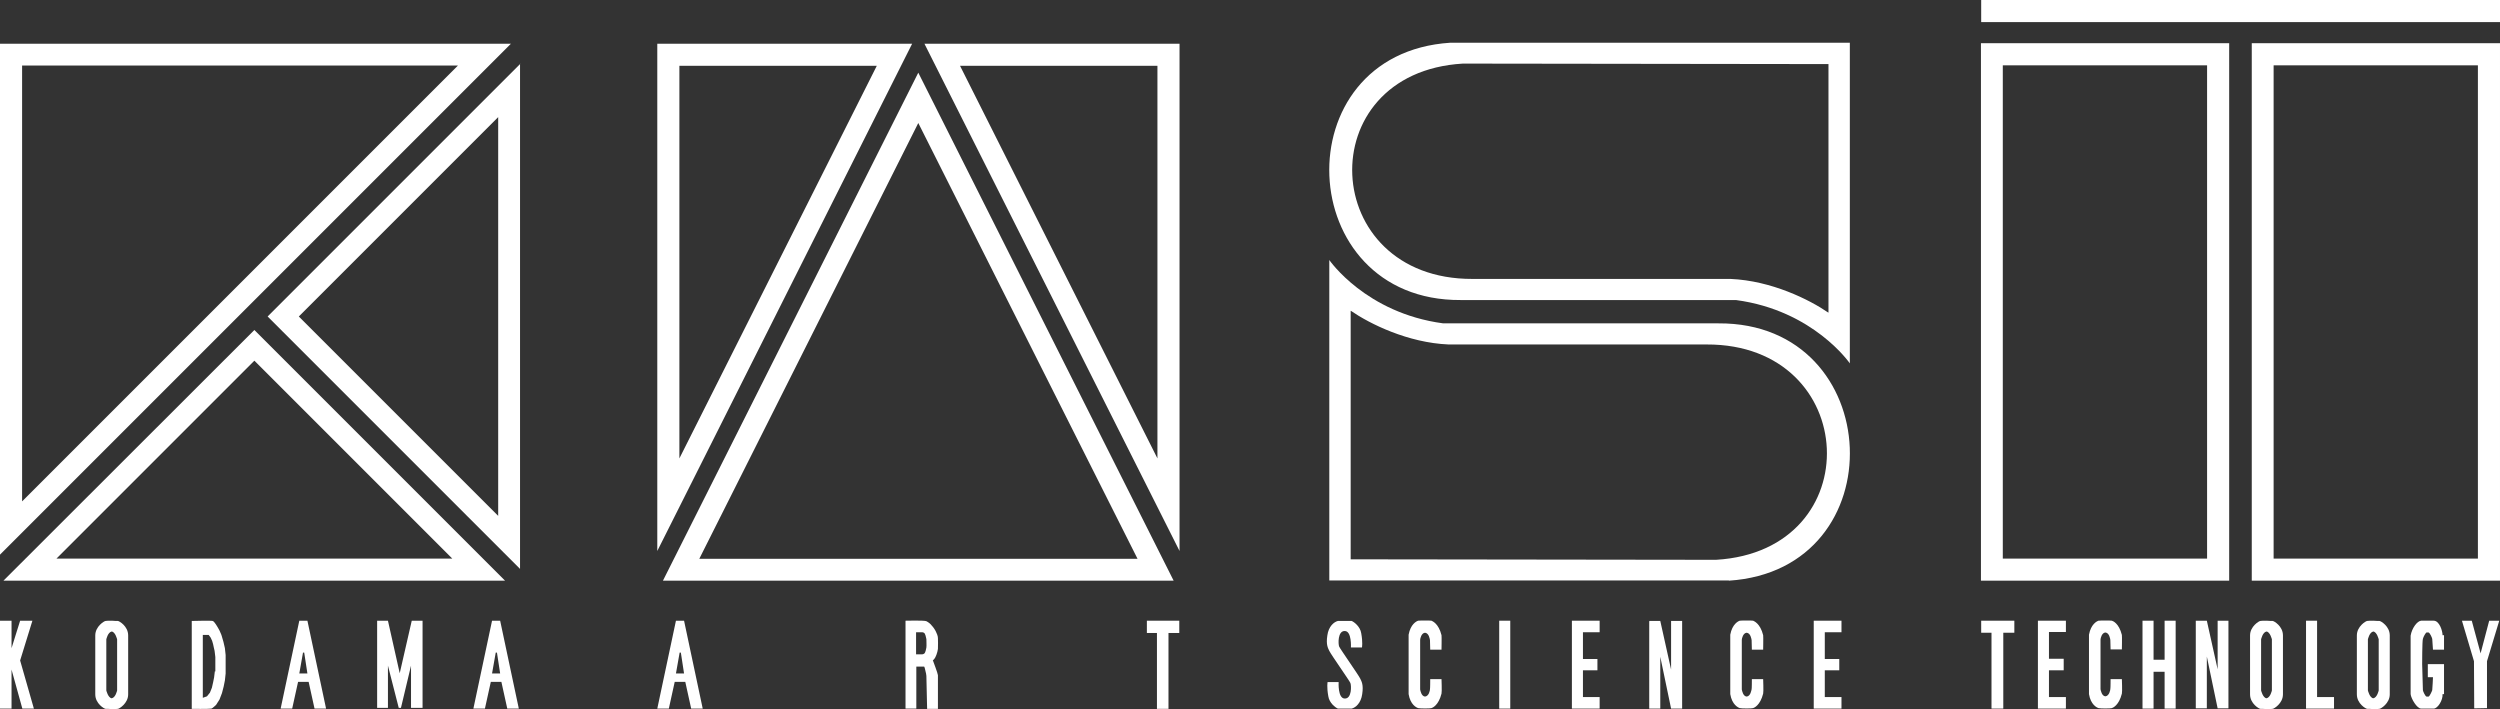
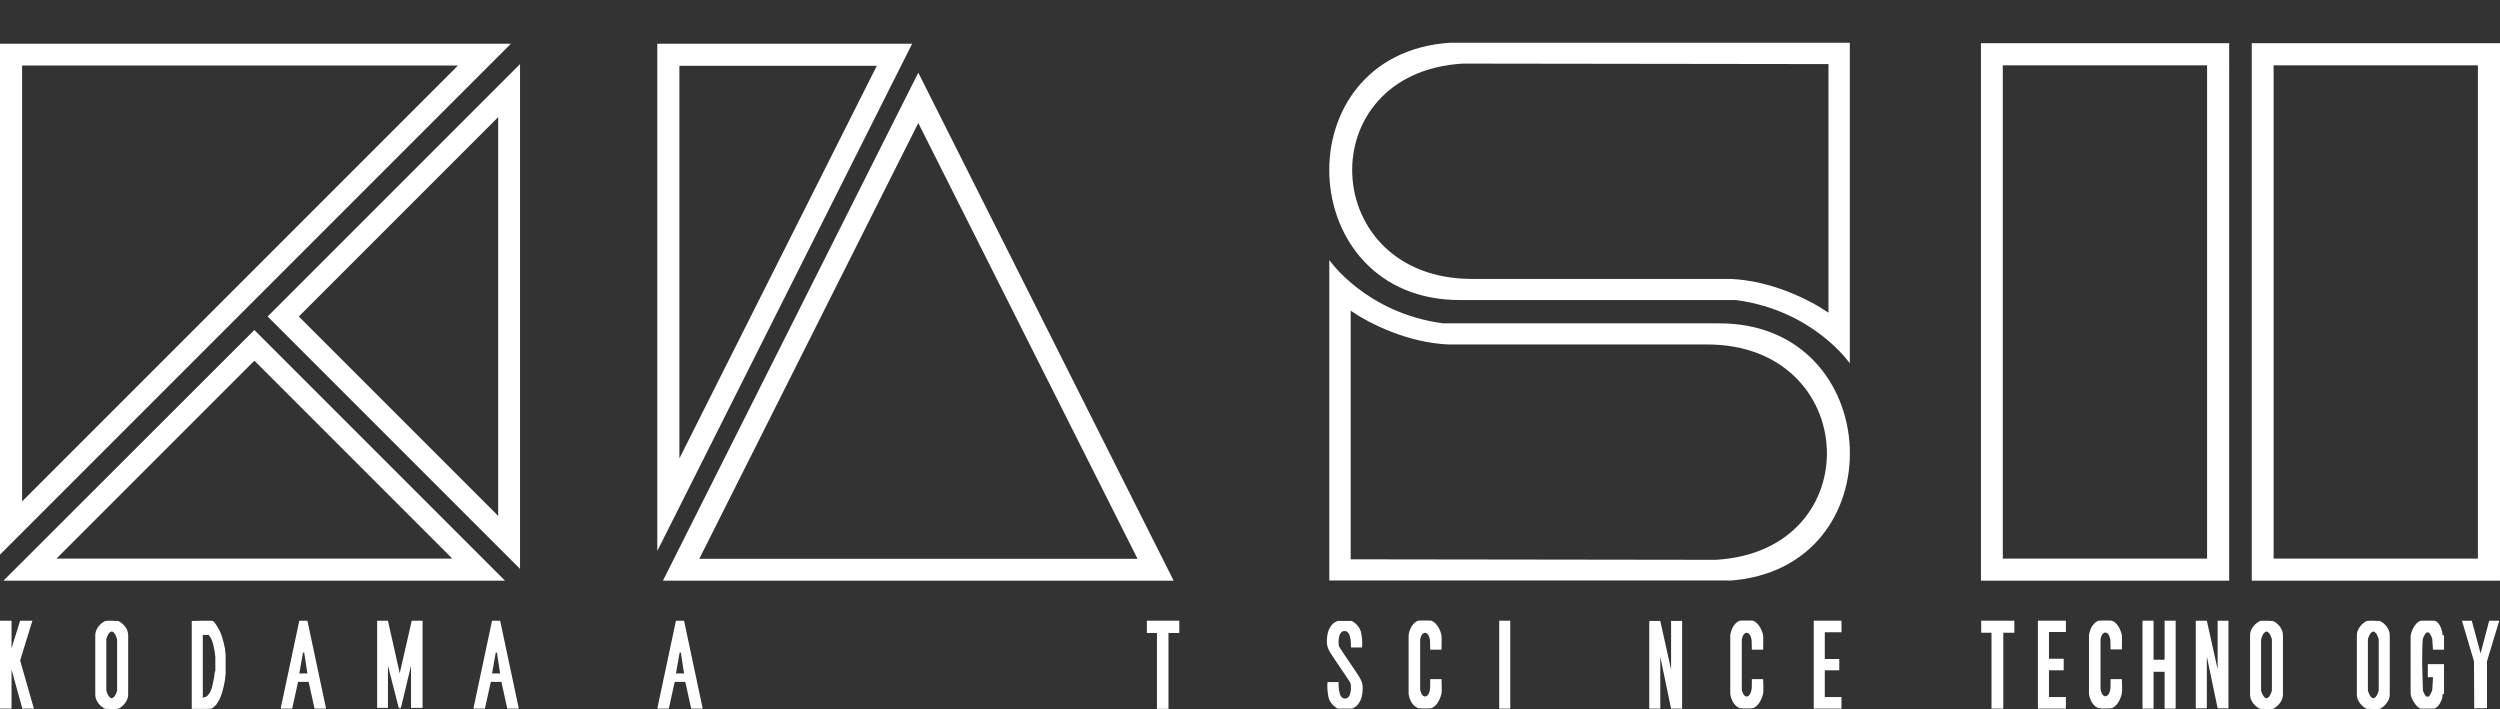
<svg xmlns="http://www.w3.org/2000/svg" id="_レイヤー_1" viewBox="0 0 101.82 28.88">
  <rect x="0" y="0" width="101.82" height="28.88" fill="#333333" stroke="none" />
  <path d="m59.07,1.74c-6.85.44-6.43,10.52.42,10.48h11.21c3.16.42,4.64,2.58,4.64,2.58V1.74h-16.28Zm15.39,10.99c-.77-.53-2.32-1.3-3.98-1.37h-10.51c-6.27.02-6.65-8.4-.39-8.77l14.89.02v10.12Z" fill="#fff" stroke-width="0" />
  <path d="m70.41,23.65c6.85-.44,6.43-10.52-.42-10.48h-11.21c-3.16-.42-4.64-2.58-4.64-2.58v13.05h16.28Zm-15.39-10.99c.77.53,2.32,1.3,3.98,1.37h10.51c6.27-.02,6.65,8.4.38,8.77l-14.88-.02v-10.12Z" fill="#fff" stroke-width="0" />
  <path d="m80.7,1.76h-.02v21.89h10.11V1.76h-10.09Zm9.19,20.99h-8.32V2.66h8.32v20.1Z" fill="#fff" stroke-width="0" />
  <path d="m91.73,1.76h-.02v21.89h10.11V1.76h-10.09Zm9.19,20.99h-8.32V2.66h8.32v20.1Z" fill="#fff" stroke-width="0" />
-   <rect x="80.69" width="21.13" height=".9" fill="#fff" stroke-width="0" />
-   <path d="m37.65,1.78l10.39,20.66v-6.91h0V1.78h-10.39Zm9.49,16.89l-8.04-15.99h8.04v15.99Z" fill="#fff" stroke-width="0" />
  <path d="m26.77,1.78v20.66S37.15,1.78,37.15,1.78h-10.39Zm.9.9h8.04l-8.04,15.99V2.68Z" fill="#fff" stroke-width="0" />
  <path d="m37.4,2.96h0l-10.4,20.69h20.8L37.4,2.96Zm.65,19.8h-9.57l8.92-17.75,8.93,17.75h-8.28Z" fill="#fff" stroke-width="0" />
  <path d="m0,1.78v20.81s0,0,0,0H0S20.81,1.78,20.81,1.78H0Zm.9,18.64V2.67h17.75L.9,20.42Z" fill="#fff" stroke-width="0" />
  <path d="m20.57,23.65l-9.58-9.58h0s-.63-.63-.63-.63L.14,23.65h1.02s18.45,0,18.45,0h0s.97,0,.97,0Zm-2.16-.9H2.3l8.06-8.06,8.06,8.06Z" fill="#fff" stroke-width="0" />
  <path d="m21.19,2.6l-10.29,10.29.63.63h0s8.99,8.99,8.99,8.99l.66.66V3.86h0v-1.27Zm-.9,18.41l-8.12-8.12,8.12-8.12v16.25Z" fill="#fff" stroke-width="0" />
  <polygon points="47.12 25.78 47.12 28.87 47.59 28.87 47.59 25.78 48.03 25.78 48.03 25.28 46.71 25.28 46.71 25.78 47.12 25.78" fill="#fff" stroke-width="0" />
-   <path d="m37.99,26.9s0,0,.06-.06c.06-.07.13-.26.15-.41.01-.14,0-.34,0-.44,0-.09-.05-.2-.08-.26-.03-.07-.11-.19-.17-.25-.05-.07-.14-.14-.22-.18-.08-.04-.85-.02-.85-.02v3.58h.44v-1.71h.32s.02.02.05.17c.03.14.03.1.04.21,0,.1.03,1.34.03,1.34h.44s0-1.31,0-1.37c0-.06-.2-.59-.2-.59Zm-.26-.53c-.01.06-.04.22-.09.25-.04.03-.09.03-.09.03h-.24v-.9s.22,0,.24,0c.02,0,.05,0,.09.03.04.02.08.18.09.25,0,.06.01.28,0,.34Z" fill="#fff" stroke-width="0" />
-   <path d="m27.85,25.28h-.32l-.76,3.58h.47l.24-1.09h.43l.24,1.09h.47l-.76-3.58Zm-.32,2.15l.15-.85h.05s.13.85.13.85h-.33Z" fill="#fff" stroke-width="0" />
+   <path d="m27.85,25.28h-.32l-.76,3.58h.47l.24-1.09h.43l.24,1.09h.47l-.76-3.58Zm-.32,2.15l.15-.85h.05s.13.85.13.85Z" fill="#fff" stroke-width="0" />
  <polygon points="15.8 28.83 15.8 27.11 16.24 28.83 16.33 28.83 16.74 27.11 16.74 28.83 17.21 28.83 17.21 25.28 16.77 25.28 16.28 27.42 15.8 25.28 15.36 25.28 15.36 28.83 15.8 28.83" fill="#fff" stroke-width="0" />
  <path d="m9.16,26.4l-.06-.26-.07-.24s-.02-.08-.09-.22c-.07-.13-.21-.38-.28-.39-.06-.02-.85,0-.85,0v3.58s.68.01.8-.01c.03,0,.19-.15.19-.15l.14-.22.1-.26.07-.27.05-.25.03-.28v-.75l-.03-.28Zm-.41.94l-.03.25-.04.2-.05.22-.08.2-.12.15-.17.06v-2.56h.24l.08.11.06.13.04.14.03.14.03.13.03.25v.59Z" fill="#fff" stroke-width="0" />
  <polygon points=".47 28.86 .47 27.27 .91 28.86 1.38 28.86 .82 26.9 1.32 25.28 .82 25.28 .47 26.4 .47 25.28 0 25.28 0 28.86 .47 28.86" fill="#fff" stroke-width="0" />
  <path d="m20.36,25.28h-.32l-.76,3.58h.47l.24-1.09h.43l.24,1.09h.47l-.76-3.58Zm-.32,2.15l.15-.85h.05s.13.85.13.85h-.33Z" fill="#fff" stroke-width="0" />
  <path d="m12.51,25.28h-.32l-.76,3.58h.47l.24-1.09h.43l.24,1.09h.47l-.76-3.58Zm-.32,2.15l.15-.85h.05s.13.85.13.85h-.33Z" fill="#fff" stroke-width="0" />
  <polygon points="75 28.86 75 28.39 74.32 28.39 74.32 27.3 74.91 27.3 74.91 26.84 74.32 26.84 74.32 25.75 75 25.75 75 25.28 73.87 25.28 73.87 28.86 75 28.86" fill="#fff" stroke-width="0" />
-   <polygon points="65.15 28.86 65.15 28.39 64.47 28.39 64.47 27.3 65.06 27.3 65.06 26.84 64.47 26.84 64.47 25.75 65.15 25.75 65.15 25.28 64.02 25.28 64.02 28.86 65.15 28.86" fill="#fff" stroke-width="0" />
  <rect x="61.06" y="25.28" width=".45" height="3.58" fill="#fff" stroke-width="0" />
  <path d="m55.4,27.64c-.07-.15-.82-1.21-.86-1.31-.04-.1-.06-.64.23-.63.29,0,.25.67.25.67h.45s.04-.2-.03-.58c-.04-.27-.29-.46-.39-.5h-.56c-.16.04-.38.22-.43.59-.06.39.03.52.08.63.07.15.82,1.21.86,1.31.04.1.06.64-.23.63-.29,0-.25-.67-.25-.67h-.45s-.04.2.03.58c.04.27.29.46.39.5h.56c.16-.04.38-.22.43-.59.06-.39-.03-.52-.08-.63Z" fill="#fff" stroke-width="0" />
  <path d="m58.25,27.68s0,.35-.01.39c0,.05-.04.28-.2.3-.15-.01-.19-.24-.2-.29,0-.04,0-1.98,0-2.02,0-.05.05-.28.2-.29.16.02.19.25.2.3,0,.05.01.39.01.39h.46s.01-.53,0-.59c-.12-.48-.37-.57-.41-.59-.04-.01-.47-.01-.54,0-.07.02-.31.14-.39.57,0,.05,0,2.37,0,2.42.07.43.32.55.39.57.07.02.5.02.54,0,.04-.01.29-.11.41-.59.02-.07,0-.59,0-.59h-.46Z" fill="#fff" stroke-width="0" />
  <polygon points="68.51 25.29 68.06 25.29 68.06 27.27 67.62 25.29 67.18 25.29 67.18 25.3 67.17 25.3 67.17 28.86 67.62 28.86 67.62 26.75 68.06 28.86 68.51 28.86 68.51 28.86 68.51 28.86 68.51 25.29" fill="#fff" stroke-width="0" />
  <path d="m71.35,27.68s0,.35-.01.39-.04.28-.2.3c-.15-.01-.19-.24-.2-.29,0-.04,0-1.98,0-2.02,0-.05.05-.28.2-.29.16.02.19.25.2.3,0,.05.01.39.01.39h.46s.01-.53,0-.59c-.12-.48-.37-.57-.41-.59-.04-.01-.47-.01-.54,0-.07.02-.31.14-.39.57,0,.05,0,2.37,0,2.42.07.43.32.55.39.57.07.02.5.02.54,0,.04-.01.29-.11.41-.59.02-.07,0-.59,0-.59h-.46Z" fill="#fff" stroke-width="0" />
  <polygon points="100.76 26.93 100.77 28.85 101.29 28.84 101.29 26.93 101.79 25.28 101.38 25.28 101.03 26.61 100.67 25.28 100.27 25.28 100.76 26.93" fill="#fff" stroke-width="0" />
-   <polygon points="95.06 28.86 95.06 28.39 94.37 28.39 94.37 25.28 93.92 25.28 93.92 28.86 95.06 28.86" fill="#fff" stroke-width="0" />
  <polygon points="87.71 28.86 87.71 27.36 88.16 27.36 88.16 28.86 88.61 28.86 88.61 25.28 88.16 25.28 88.16 26.87 87.71 26.87 87.71 25.28 87.26 25.28 87.26 28.86 87.71 28.86" fill="#fff" stroke-width="0" />
  <polygon points="84.14 28.86 84.14 28.39 83.45 28.39 83.45 27.3 84.05 27.3 84.05 26.83 83.45 26.83 83.45 25.74 84.14 25.74 84.14 25.28 83 25.28 83 28.86 84.14 28.86" fill="#fff" stroke-width="0" />
  <polygon points="81.11 25.77 81.11 28.86 81.59 28.86 81.59 25.77 82.04 25.77 82.04 25.28 80.69 25.28 80.69 25.77 81.11 25.77" fill="#fff" stroke-width="0" />
  <polygon points="90.76 25.28 90.32 25.28 90.32 27.26 89.88 25.28 89.44 25.28 89.44 25.28 89.43 25.28 89.43 28.85 89.88 28.85 89.88 26.74 90.32 28.85 90.76 28.85 90.76 28.85 90.76 28.85 90.76 25.28" fill="#fff" stroke-width="0" />
  <path d="m85.96,27.67s0,.35-.01.39c0,.04-.04.28-.2.3-.15-.01-.19-.24-.2-.29,0-.04,0-1.98,0-2.02,0-.05.05-.28.2-.29.16.02.19.25.2.3,0,.05.01.39.01.39h.46s.01-.53,0-.59c-.12-.48-.37-.57-.41-.58-.04-.01-.47-.01-.54,0-.07.02-.31.14-.39.57,0,.05,0,2.37,0,2.42.07.43.32.55.39.57.07.02.5.02.54,0,.04-.01.29-.11.41-.59.02-.07,0-.59,0-.59h-.46Z" fill="#fff" stroke-width="0" />
  <path d="m5.22,25.88c0-.38-.37-.59-.42-.59-.06,0-.13,0-.25-.01h0c-.12,0-.19,0-.25.01-.05,0-.42.22-.42.59,0,.35,0,2.05,0,2.4,0,.38.37.59.42.59.06,0,.13,0,.25.01h0c.12,0,.19,0,.25-.01.05,0,.42-.22.42-.59,0-.35,0-2.05,0-2.4Zm-.45,2.24s-.06.29-.22.32c-.15-.02-.22-.32-.22-.32,0,0,0,0,0,0,0,0,0,0,0,0,0-.05,0-2.03,0-2.08,0,0,0,0,0,0,0,0,0,0,0,0,0,0,.06-.29.22-.32.15.02.22.32.22.32,0,0,0,0,0,0,0,0,0,0,0,0,0,.05,0,2.03,0,2.08,0,0,0,0,0,0,0,0,0,0,0,0Z" fill="#fff" stroke-width="0" />
  <path d="m97.33,25.88c0-.38-.37-.59-.42-.59-.06,0-.13,0-.25-.01h0c-.12,0-.19,0-.25.01-.05,0-.42.22-.42.59,0,.35,0,2.05,0,2.4,0,.38.37.59.42.59.06,0,.13,0,.25.01h0c.12,0,.19,0,.25-.01.05,0,.42-.22.42-.59,0-.35,0-2.05,0-2.4Zm-.45,2.24s-.06.29-.22.32c-.15-.02-.22-.32-.22-.32,0,0,0,0,0,0,0,0,0,0,0,0,0-.05,0-2.03,0-2.08,0,0,0,0,0,0,0,0,0,0,0,0,0,0,.06-.29.22-.32.15.02.22.32.22.32,0,0,0,0,0,0,0,0,0,0,0,0,0,.05,0,2.03,0,2.08,0,0,0,0,0,0,0,0,0,0,0,0Z" fill="#fff" stroke-width="0" />
  <path d="m92.98,25.88c0-.38-.37-.59-.42-.59-.06,0-.13,0-.25-.01h0c-.12,0-.19,0-.25.01-.05,0-.42.22-.42.59,0,.35,0,2.05,0,2.4,0,.38.37.59.42.59.06,0,.13,0,.25.01h0c.12,0,.19,0,.25-.01.05,0,.42-.22.42-.59,0-.35,0-2.05,0-2.4Zm-.45,2.24s-.06.29-.22.32c-.15-.02-.22-.32-.22-.32,0,0,0,0,0,0,0,0,0,0,0,0,0-.05,0-2.03,0-2.08,0,0,0,0,0,0,0,0,0,0,0,0,0,0,.06-.29.22-.32.15.02.22.32.22.32,0,0,0,0,0,0,0,0,0,0,0,0,0,.05,0,2.03,0,2.08,0,0,0,0,0,0,0,0,0,0,0,0Z" fill="#fff" stroke-width="0" />
  <path d="m98.18,25.89v2.38c.02.19.26.59.43.59.16,0,.35,0,.51,0,.16,0,.38-.34.36-.59h.06v-1.22h-.66v.53h.21s-.02.49-.03.53c-.01.04-.11.26-.15.26-.04,0-.03,0-.08,0-.05,0-.15-.22-.15-.26,0-.04-.03-1.06-.03-1.06,0,0,0-.94.03-1.03.02-.09.12-.26.15-.26.03,0,.02,0,.08,0,.06.02.14.21.15.26,0,.05.03.44.03.44h.45v-.59h-.06c0-.18-.13-.59-.36-.59h-.51c-.16.01-.38.3-.43.61Z" fill="#fff" stroke-width="0" />
</svg>